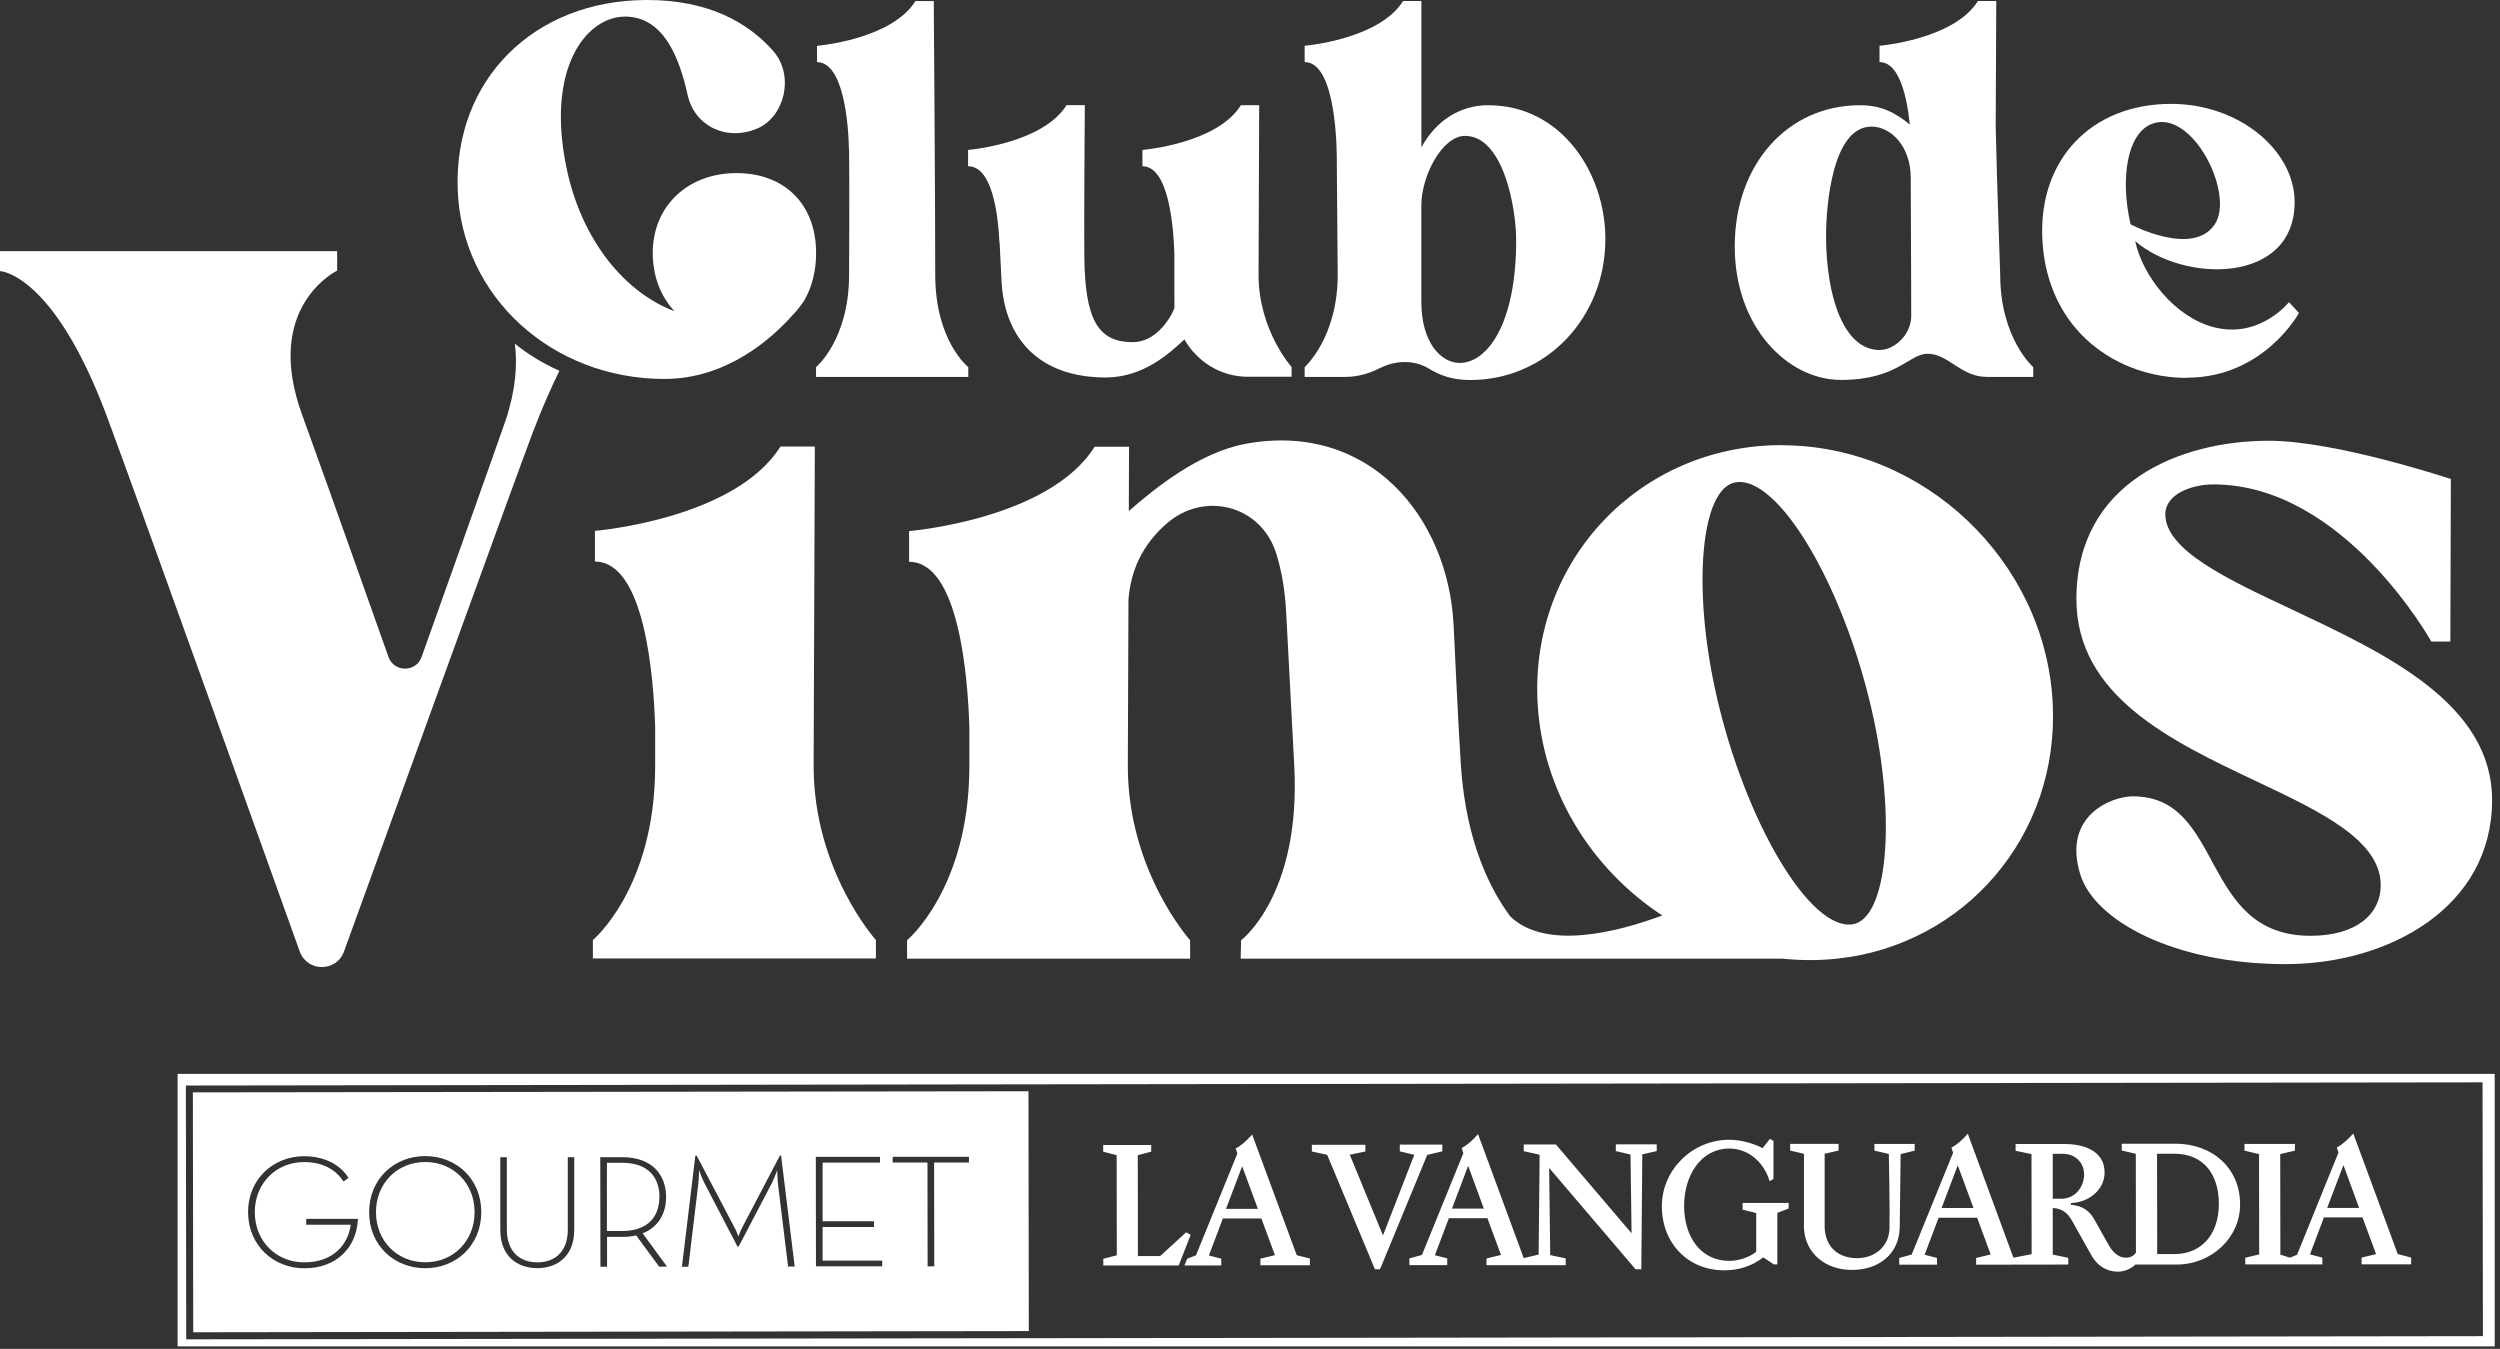
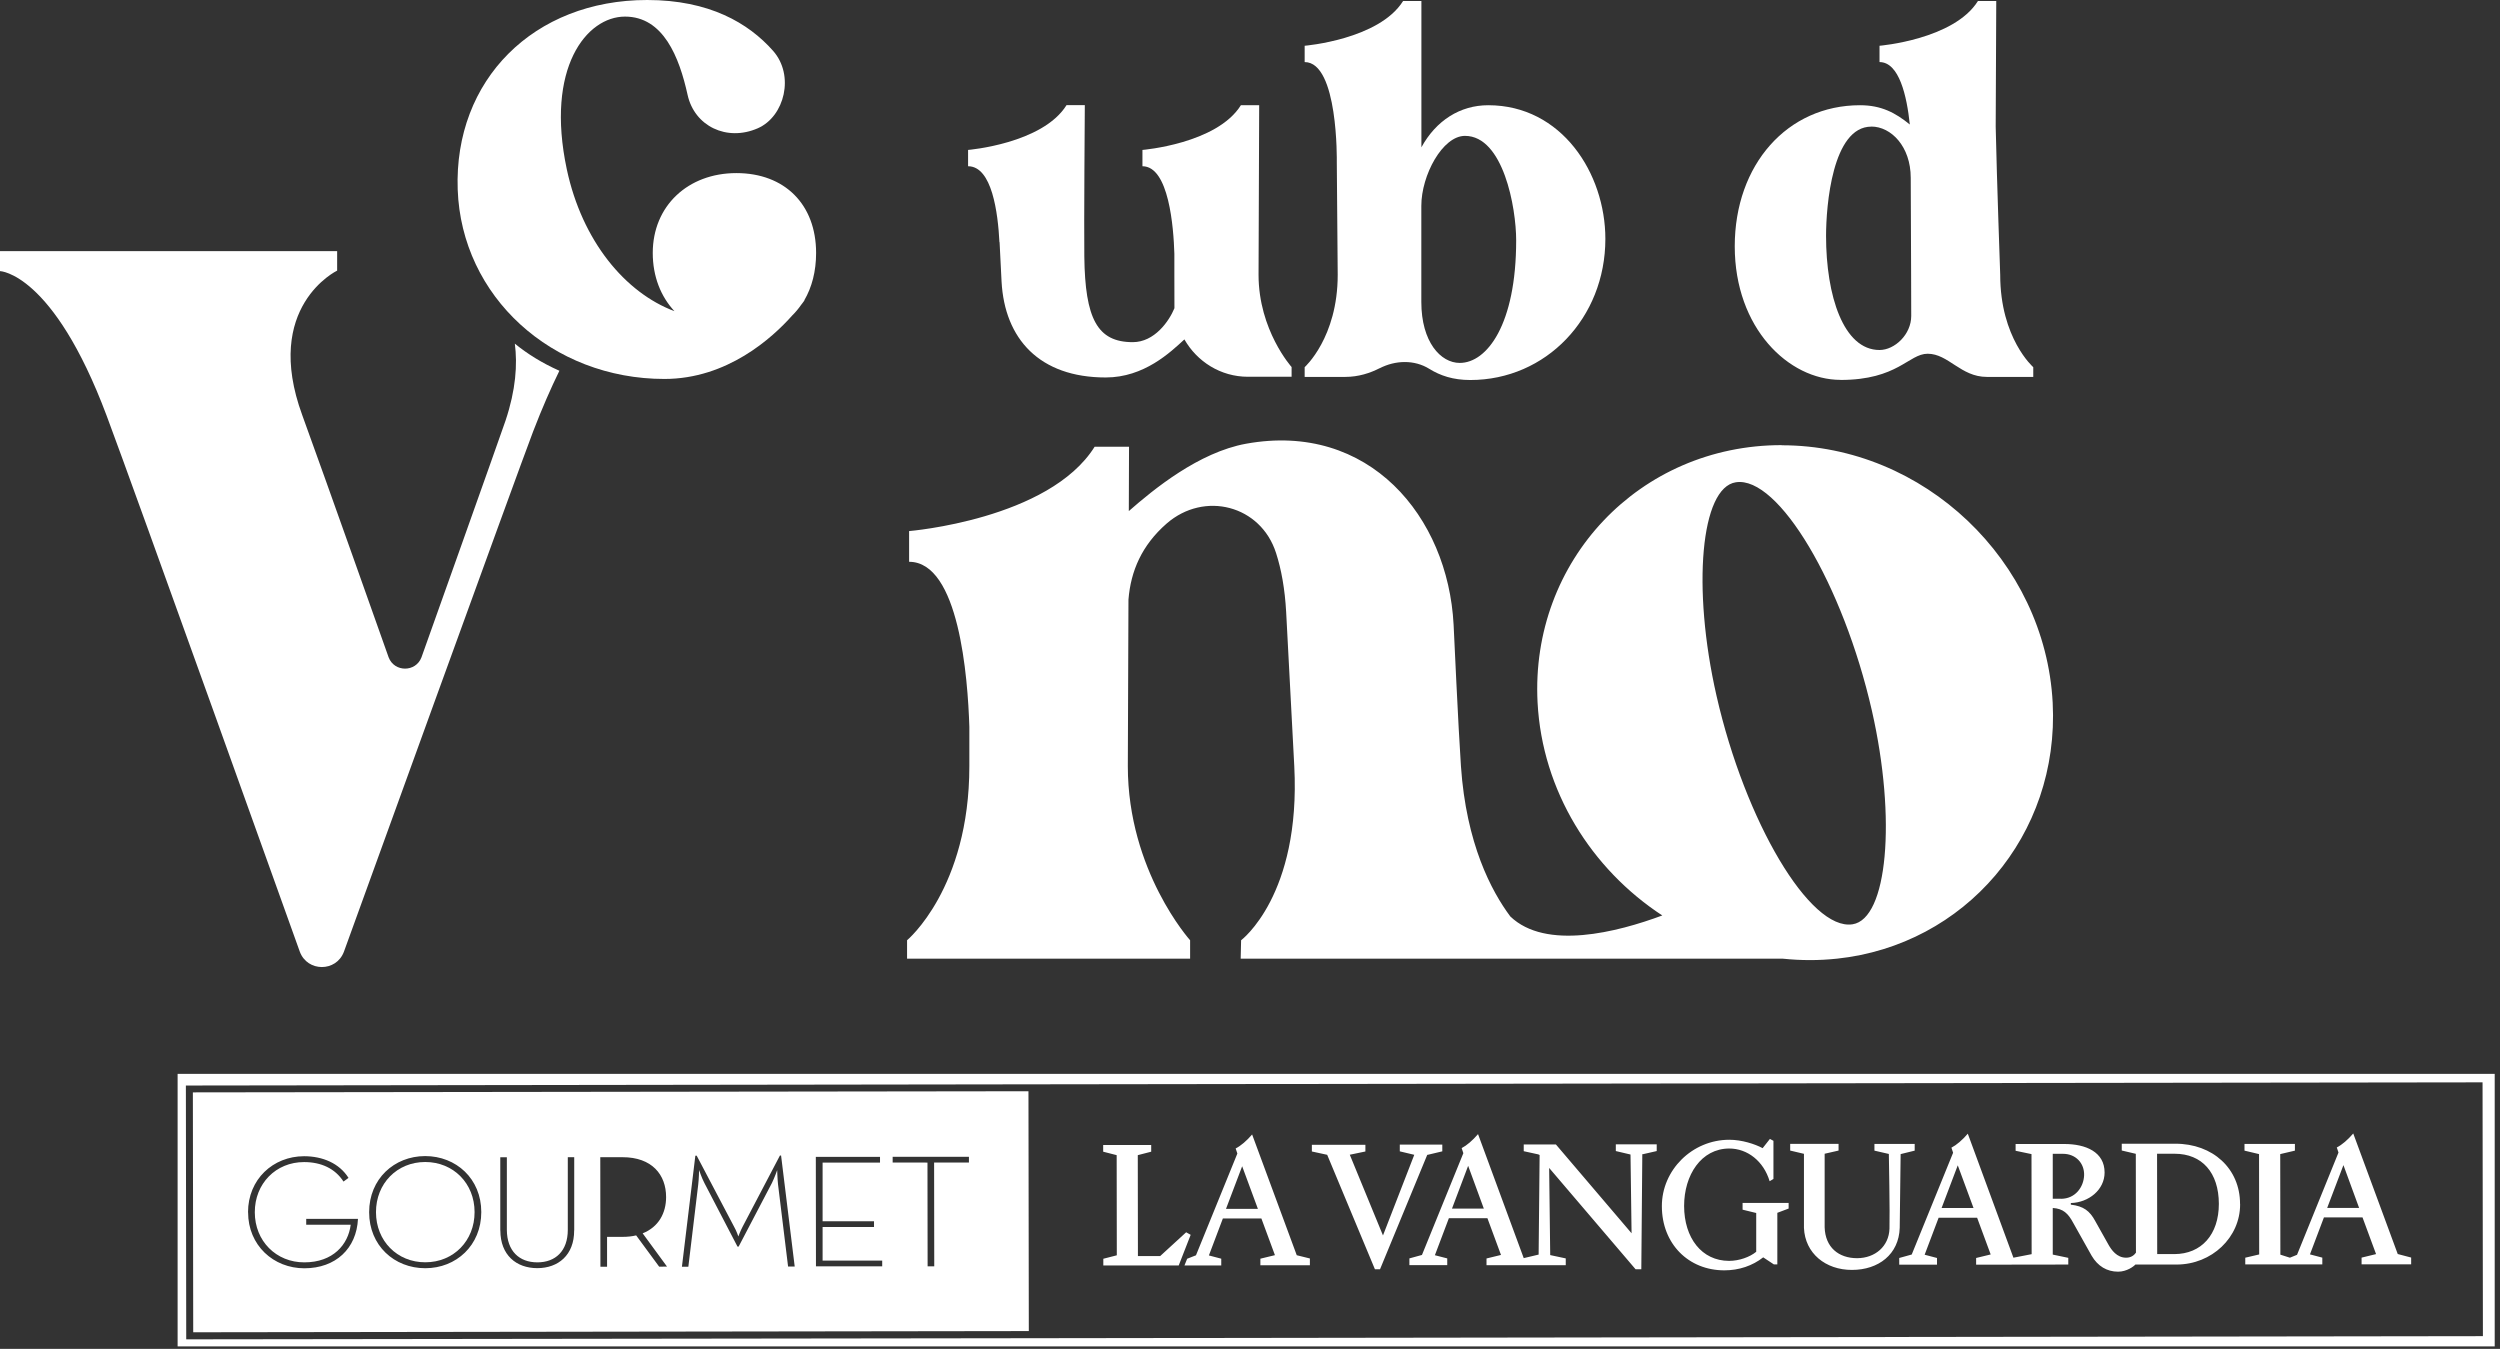
<svg xmlns="http://www.w3.org/2000/svg" width="354" height="191" viewBox="0 0 354 191" fill="none">
  <rect x="0" y="0" width="354" height="191" fill="#333333" stroke="none" />
  <path d="M94.08 53.66C102.96 53.66 109.34 47.87 112.2 44.65C112.66 44.2 113.07 43.7 113.44 43.17C113.5 43.09 113.56 43.02 113.61 42.95C113.67 42.86 113.75 42.78 113.81 42.68C113.88 42.59 113.91 42.54 113.91 42.54L113.89 42.52C114.96 40.69 115.56 38.43 115.56 35.82C115.56 28.96 111.13 24.51 104.27 24.51C97.41 24.51 92.43 29.16 92.43 35.82C92.43 39.16 93.58 42 95.5 44.06C88.53 41.45 82.43 34.13 80.26 23.98C77.2 9.59 83.07 2.35 88.5 2.35C93.93 2.35 96.18 8.08 97.36 13.42C98.33 17.86 102.91 20.09 107.31 18.16C111.11 16.49 112.54 10.66 109.46 7.19C105.98 3.26 100.43 0 91.64 0C75.58 0 64.27 11.31 64.81 26.83C65.34 42 78.16 53.66 94.09 53.66H94.08Z" fill="white" />
-   <path d="M120.23 21.19C120.3 25.62 120.23 38.92 120.23 38.92C120.23 48.1 115.55 51.99 115.55 51.99V53.37H137.11V51.99C137.11 51.99 132.43 48.3 132.43 38.92C132.43 27.75 132.22 0.15 132.22 0.15H129.63C126.21 5.62 115.69 6.49 115.69 6.49V8.8C119.44 8.8 120.15 17.46 120.21 21.2H120.23V21.19Z" fill="white" />
  <path d="M141.54 34.28L141.82 39.85C142.25 47.98 147.19 53.45 156.57 53.45C162.02 53.45 165.74 49.87 167.71 48.06C169.5 51.2 172.84 53.35 176.71 53.35H182.89V51.97C182.89 51.97 178.21 46.77 178.21 38.9L178.3 14.9H175.71C172.29 20.37 161.77 21.23 161.77 21.23V23.54C165.52 23.54 166.18 32.2 166.29 35.94V38.9C166.29 40.37 166.3 43.64 166.3 43.64C165.55 45.47 163.48 48.45 160.4 48.45C155.37 48.45 153.65 45.12 153.54 36.34C153.48 32.18 153.61 14.89 153.61 14.89H151.02C147.6 20.36 137.08 21.23 137.08 21.23V23.54C140.48 23.54 141.31 30.17 141.52 34.29H141.53L141.54 34.28Z" fill="white" />
  <path d="M195.35 52.15C197.58 51 200.27 50.91 202.39 52.23C203.94 53.19 205.76 53.81 208.19 53.81C218.92 53.81 227.32 45.03 227.32 33.83C227.32 24.53 221.12 14.9 210.74 14.9C206.73 14.9 203.34 17.08 201.27 20.86V0.14H198.68C195.26 5.61 184.74 6.48 184.74 6.48V8.79C189.52 8.79 189.29 22.89 189.29 22.89L189.42 38.92C189.42 47.81 184.74 51.99 184.74 51.99V53.37H190.49C192.37 53.37 194.02 52.82 195.35 52.14H195.36L195.35 52.15ZM201.26 29.14C201.26 24.81 204.26 19.24 207.44 19.24C212.87 19.24 214.69 29.4 214.69 34.04C214.69 45.96 210.55 51.39 206.7 51.39C204 51.39 201.26 48.43 201.26 42.76V29.15V29.14Z" fill="white" />
  <path d="M260.61 53.8C268.75 53.8 270.26 50.09 272.96 50.09C275.89 50.09 277.64 53.37 281.33 53.37H287.91V51.99C287.91 51.99 283.23 47.91 283.23 38.92C283.23 38.92 282.75 25.34 282.59 17.94L282.67 0.14H280.08C276.66 5.61 266.14 6.48 266.14 6.48V8.79C268.93 8.79 270.01 13.61 270.43 17.63C268.39 15.97 266.39 14.9 263.38 14.9C253.09 14.9 245.64 23.31 245.64 34.88C245.64 46.45 253.26 53.79 260.62 53.79H260.61V53.8ZM264.97 17.92C267.78 17.92 270.56 20.74 270.56 25.18C270.61 34.46 270.63 44.74 270.63 44.74C270.63 47.36 268.29 49.56 266.14 49.56C261.03 49.56 258.57 41.87 258.57 33.41C258.57 29.14 259.46 17.93 264.98 17.93H264.97V17.92Z" fill="white" />
-   <path d="M309.67 53.48C320.56 53.48 325.53 44.32 325.53 44.32L324.12 42.78C324.12 42.78 320 48 313.5 46.34C307.89 44.9 303.38 39.02 302.34 34.14C309.3 40.12 324.92 40.22 324.92 28.61C324.92 21.35 317.14 14.71 307.43 14.71C296.1 14.71 288.61 22.62 289.2 33.95C289.88 46.93 299.91 53.51 309.66 53.51V53.49L309.67 53.48ZM304.61 17.58C310.33 15.19 316.51 27.44 313.61 31.77C310.49 36.44 301.69 31.77 301.69 31.77C300.21 25.37 301.17 19.01 304.61 17.58Z" fill="white" />
-   <path d="M115.38 63.23H110.51C104.05 73.54 84.24 75.17 84.24 75.17V79.52C91.3 79.52 92.55 95.85 92.77 102.89V108.47C92.77 125.78 83.95 133.11 83.95 133.11V135.72H124.03V133.11C124.03 133.11 115.21 123.3 115.21 108.47L115.38 63.22V63.23Z" fill="white" />
  <path d="M252.27 63.03C232.17 63.03 216.67 79.39 217.72 99.48C218.38 112 225.34 123.06 235.38 129.63C229 132 218.9 134.6 213.86 129.77C211.18 126.18 207.62 119.47 206.87 108.5C206.52 103.49 205.83 88.46 205.83 88.46C205.03 73.13 193.84 59.68 176.45 62.83C169.74 64.05 163.37 69.28 159.84 72.37L159.87 63.26H155C148.54 73.57 128.73 75.2 128.73 75.2V79.55C135.79 79.55 137.04 95.88 137.26 102.92V108.5C137.26 125.81 128.44 133.14 128.44 133.14V135.75H168.52V133.14C168.52 133.14 159.7 123.33 159.7 108.5L159.79 84.91C160.11 80.86 161.68 77.21 165.19 74.14C170.54 69.48 178.53 71.55 180.69 78.31C181.43 80.61 181.94 83.38 182.12 86.66C182.12 86.66 182.98 103.05 183.27 108.5C184.21 126.81 175.74 133.14 175.74 133.14L175.68 135.75H252.46C253.72 135.88 255.01 135.95 256.3 135.95C257.59 135.95 258.84 135.88 260.08 135.75H260.1C278.21 133.83 291.64 118.3 290.66 99.5C289.6 79.4 272.4 63.05 252.29 63.05L252.27 63.03ZM262.32 130.88C256.3 131.81 247.13 116.38 243.06 98.53C239.56 83.18 240.83 69.04 245.8 68.29C251.82 67.36 260.99 82.79 265.06 100.63C268.56 116 267.27 130.12 262.32 130.88Z" fill="white" />
-   <path d="M324.51 86.29C315.3 81.98 306.61 77.88 306.61 72.82C306.61 69.93 310.4 68.59 313.42 68.59C331.92 68.59 344.27 90.84 344.27 90.84H346.97L347.04 67.83C347.04 67.83 330.76 62.41 321.26 62.41C308.7 62.41 294.02 68.28 294.02 84.84C294.02 98.59 307.54 104.98 319.46 110.61C328.54 114.9 337.11 118.96 337.11 125.33C337.11 129.53 333.53 132.51 327.18 132.51C311.42 132.51 315.06 112.76 302 112.76C299.08 112.76 291.98 115.43 294.57 123.83C296.56 130.3 307.72 136.52 323.65 136.52C338.18 136.52 352.88 128.54 352.88 113.29C352.88 99.62 337.79 92.54 324.49 86.29H324.5H324.51Z" fill="white" />
  <path d="M71.58 59.57C70.84 61.76 59.68 93.08 59.68 93.08C58.87 95.21 55.84 95.21 55.03 93.08C55.03 93.08 45.92 67.34 42.8 58.79C37.16 43.4 47.74 38.32 47.74 38.32V35.56H0V38.39C0 38.39 7.5 38.6 15.1 58.86C18.97 69.18 42.46 134.78 42.46 134.78C43.54 137.64 47.59 137.66 48.69 134.79C48.69 134.79 73.56 66.11 75.49 61.1C76.78 57.75 78.02 54.93 79.21 52.5C76.74 51.4 74.65 50.09 72.9 48.66C73.28 51.59 73.05 55.18 71.58 59.57Z" fill="white" />
  <path d="M166.91 179.18L168.6 174.85L167.96 174.49L164.28 177.86H161.13L161.11 163.57L163.01 163.08V162.13H156.21V163.08L158.12 163.57L158.14 177.75L156.23 178.24V179.19H166.91V179.18ZM178.13 171.18H173.6L175.89 165.14L178.12 171.18H178.13ZM178.49 179.16H185.48V178.2L183.62 177.74L177.3 160.64C176.52 161.55 175.7 162.25 174.97 162.62L175.21 163.34L169.35 177.75L168.1 178.24L167.72 179.19H172.93V178.23L171.18 177.77L173.16 172.53H178.61L180.53 177.73L178.47 178.23V179.18H178.48L178.49 179.16ZM202.13 163.53L204.23 163.03V162.08H198.21V163.03L200.26 163.52L195.83 174.94L191.13 163.51L193.34 163.05V162.1H185.76V163.05L187.93 163.52L194.69 179.73H195.41L202.1 163.52H202.16H202.15L202.13 163.53ZM210.13 171.14H205.6L207.89 165.08L210.11 171.14H210.12H210.13ZM232.53 163.46L234.59 162.99V162.04H228.8V162.99L230.88 163.48L231.03 174.63L220.32 162.06H215.76V163.01L217.82 163.46L218.01 163.55L217.87 177.65L215.76 178.15L209.29 160.59C208.51 161.5 207.69 162.2 206.97 162.57L207.21 163.29L201.35 177.7L199.57 178.19V179.14H204.93V178.19L203.18 177.74L205.16 172.5H210.62L212.54 177.7L210.49 178.2V179.15H221.71V178.19L219.51 177.72L219.36 165.38L231.6 179.73H232.41L232.55 163.51H232.52L232.53 163.46ZM251.66 171.74L253.27 171.13V170.34H246.75V171.29L248.68 171.76V177.25C247.78 178 246.26 178.54 244.84 178.54C240.96 178.54 238.48 175.29 238.47 170.77C238.47 166.38 240.89 162.64 244.86 162.63C247.44 162.63 249.73 164.42 250.58 167.26L251.12 166.94V161.54L250.62 161.27L249.59 162.58C248.49 161.99 246.63 161.39 244.87 161.39C239.6 161.39 235.31 165.69 235.32 170.8C235.32 176.11 239.08 179.89 244.18 179.88C246.25 179.88 248.16 179.23 249.67 178.04L251.18 179.04H251.67V171.72V171.74H251.66ZM269.13 163.42L271.12 162.93V161.98H265.42V162.93L267.46 163.4C267.46 163.4 267.62 171.85 267.55 173.98C267.47 176.48 265.52 178.15 262.97 178.16C260.34 178.16 258.45 176.61 258.37 173.78V163.37L260.34 162.92V161.97H253.49V162.92L255.44 163.38V173.87C255.59 177.47 258.5 179.83 262.24 179.82C265.99 179.82 268.89 177.62 269 173.85L269.13 163.38V163.4V163.42ZM314.19 170.46C314.19 174.82 311.72 177.57 307.89 177.58H305.46L305.44 163.37H307.93C311.8 163.37 314.18 166.03 314.19 170.46ZM291.83 169.74H290.67V163.38H292.12C293.94 163.38 295.17 164.73 295.11 166.43C295.04 168.12 293.84 169.75 291.83 169.75M279.46 171.05H274.93L277.22 165.01L279.45 171.05H279.46ZM317.19 170.46C317.19 165.48 313.33 161.94 308.02 161.95H300.44V162.91L302.43 163.38L302.45 177.38C302.2 177.73 301.77 178.09 301.06 178.09C299.73 178.09 298.98 176.97 298.59 176.3L296.69 172.91C295.91 171.46 295.03 170.79 293.23 170.58V170.35C295.77 170.28 298.01 168.47 298.01 166.03C298.01 163.12 295.36 161.99 292.3 161.99H285.41V162.95L287.66 163.42L287.68 177.59L285.1 178.09L278.64 160.53C277.86 161.44 277.04 162.14 276.32 162.51L276.56 163.23L270.7 177.64L268.93 178.13V179.08H274.28V178.13L272.53 177.67L274.51 172.43H279.96L281.88 177.63L279.82 178.13V179.08L292.87 179.06V178.11L290.67 177.65V171.05C292.14 171.14 292.85 171.81 293.58 173.18L296.17 177.8C297.04 179.29 298.34 180.07 299.92 180.07C301.14 180.07 302.12 179.34 302.37 179.06H308.22C313.19 179.05 317.22 175.22 317.2 170.52M334.06 171.04H329.53L331.83 164.98L334.05 171.04H334.06ZM341.42 179.02V178.07L339.52 177.57L333.22 160.5C332.44 161.41 331.62 162.11 330.89 162.48L331.13 163.2L325.26 177.68L324.25 178.09L322.9 177.66L322.88 163.42L324.96 162.93V161.98H317.82V162.93L319.88 163.42L319.9 177.63L317.93 178.09V179.04H328.84V178.08L327.09 177.62L329.07 172.38H334.53L336.45 177.58L334.4 178.08V179.03H341.4L341.42 179.02Z" fill="white" />
  <path d="M25.15 152.06V190.65H353.25V152.06H25.15ZM145.9 189.49L26.37 189.65L26.32 153.71L146.61 153.54L351.53 153.26L351.58 189.2L145.9 189.49Z" fill="white" />
  <path d="M145.63 154.52L27.31 154.68L27.36 188.65L145.68 188.48L145.63 154.51V154.52ZM43.1 179.59C38.72 179.59 35.13 176.34 35.13 171.66H35.12C35.12 166.99 38.66 163.73 43.05 163.72C45.68 163.72 48.05 164.72 49.35 166.79L48.64 167.31C47.45 165.46 45.48 164.55 43.05 164.55C39.06 164.55 36.07 167.6 36.08 171.66C36.08 175.72 39.1 178.76 43.1 178.75C47.16 178.75 49.31 176.23 49.66 173.42H43.36V172.59H50.69C50.49 176.78 47.55 179.59 43.09 179.59H43.1ZM60.22 179.58C55.83 179.58 52.27 176.37 52.27 171.65C52.27 166.93 55.82 163.71 60.2 163.7C64.59 163.7 68.15 166.91 68.15 171.63C68.15 176.35 64.6 179.58 60.22 179.58ZM81.3 174.22C81.32 177.72 79.04 179.57 76.08 179.57C73.12 179.57 70.85 177.73 70.85 174.23H70.84V163.87H71.77V174.16C71.79 177.15 73.53 178.75 76.09 178.75C78.65 178.75 80.4 177.15 80.4 174.15V163.86H81.31V174.22H81.3ZM93.33 179.35L90.08 174.93C89.51 175.07 88.85 175.14 88.15 175.14H85.96V179.37H85.02L85 163.86H88.13C92.33 163.85 94.32 166.35 94.32 169.5C94.32 171.78 93.25 173.75 91 174.64L94.45 179.35H94.46L93.34 179.36L93.33 179.35ZM111.59 179.33L110.17 167.72C110.08 166.92 110.05 165.69 110.05 165.69C110.05 165.69 109.7 166.7 109.3 167.52L104.59 176.52H104.43L99.74 167.51C99.35 166.76 98.99 165.68 98.99 165.68C98.99 165.68 98.97 166.91 98.87 167.72L97.47 179.37H96.56L98.46 163.65L98.65 163.64L103.94 173.69C104.29 174.3 104.55 175.08 104.55 175.08C104.55 175.08 104.83 174.32 105.16 173.69L110.44 163.62H110.6L112.53 179.34H111.59V179.33ZM124.92 179.31H115.54L115.52 163.81H124.61V164.62H116.48V172.93H123.76V173.74H116.48V178.5H124.92V179.31ZM137.2 164.61H132.27L132.29 179.31H131.35L131.33 164.62L126.4 164.61V163.8H137.2V164.61Z" fill="white" />
  <path d="M60.21 164.54C56.22 164.54 53.23 167.59 53.24 171.65C53.24 175.71 56.24 178.75 60.23 178.74C64.22 178.74 67.21 175.69 67.2 171.63C67.2 167.57 64.2 164.54 60.21 164.54Z" fill="white" />
-   <path d="M93.38 169.48C93.38 166.92 91.98 164.64 88.05 164.65H85.94V174.31H88.06C91.98 174.31 93.37 172.04 93.37 169.48H93.38Z" fill="white" />
</svg>